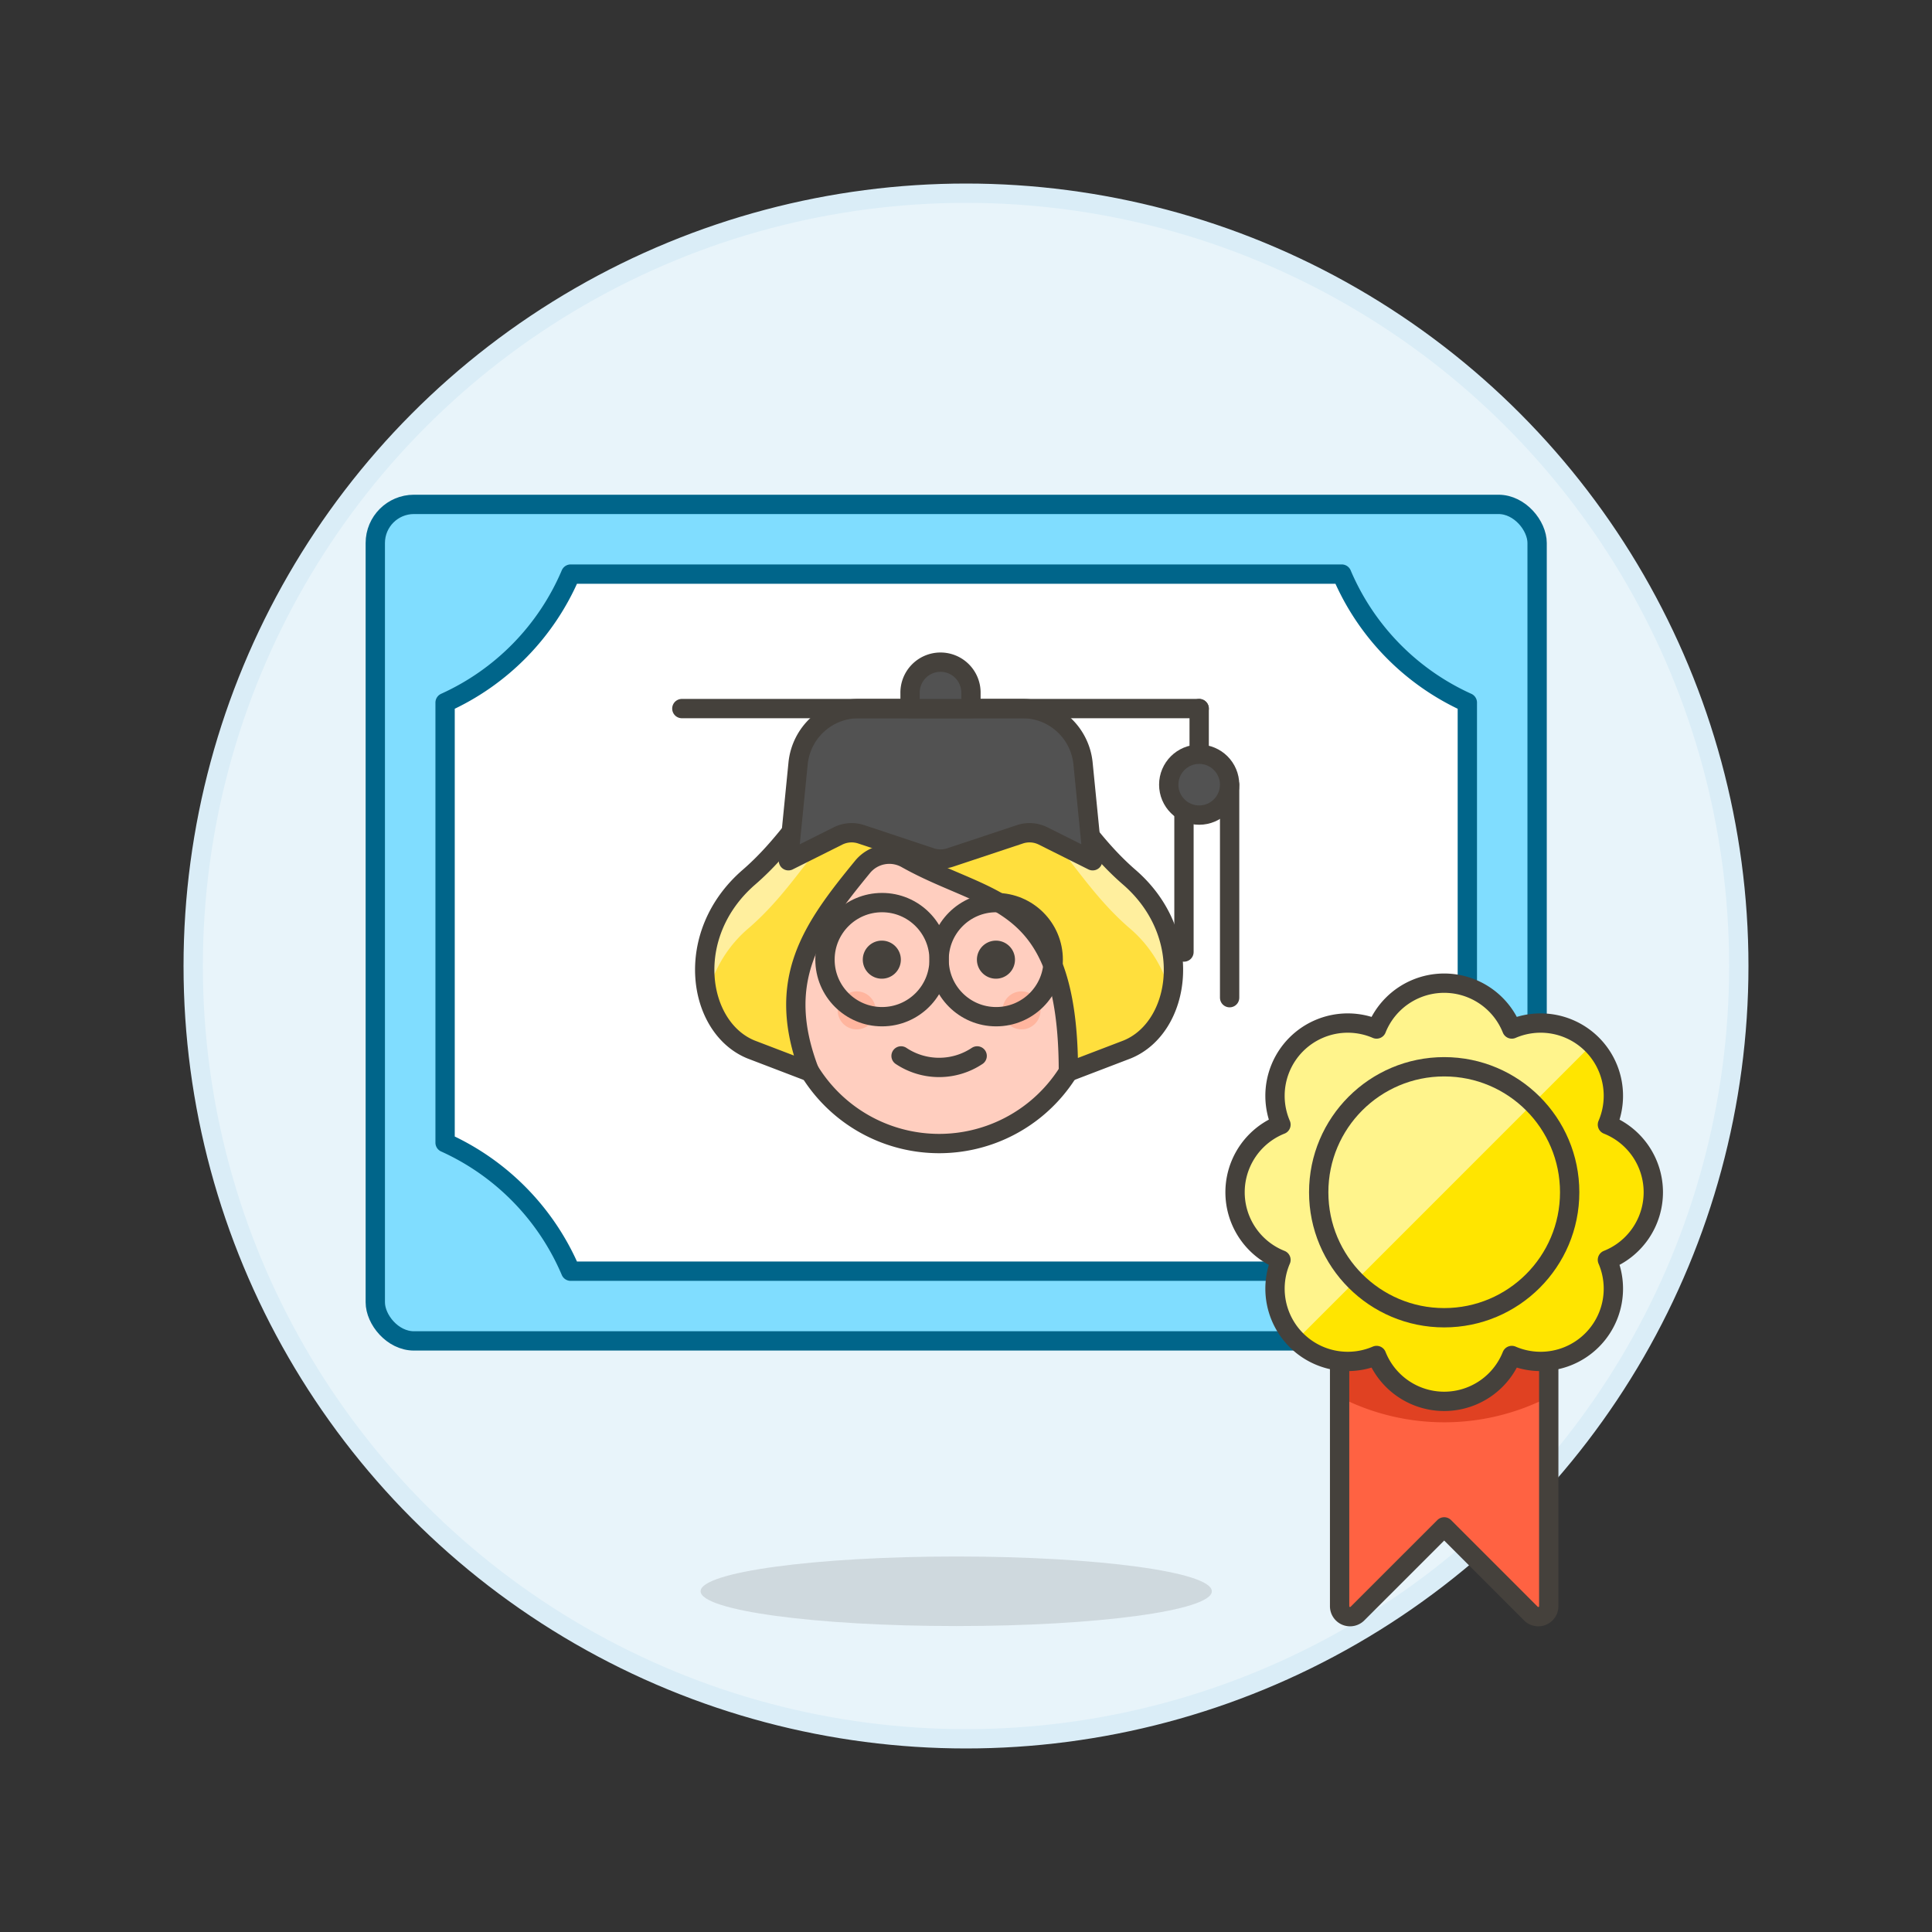
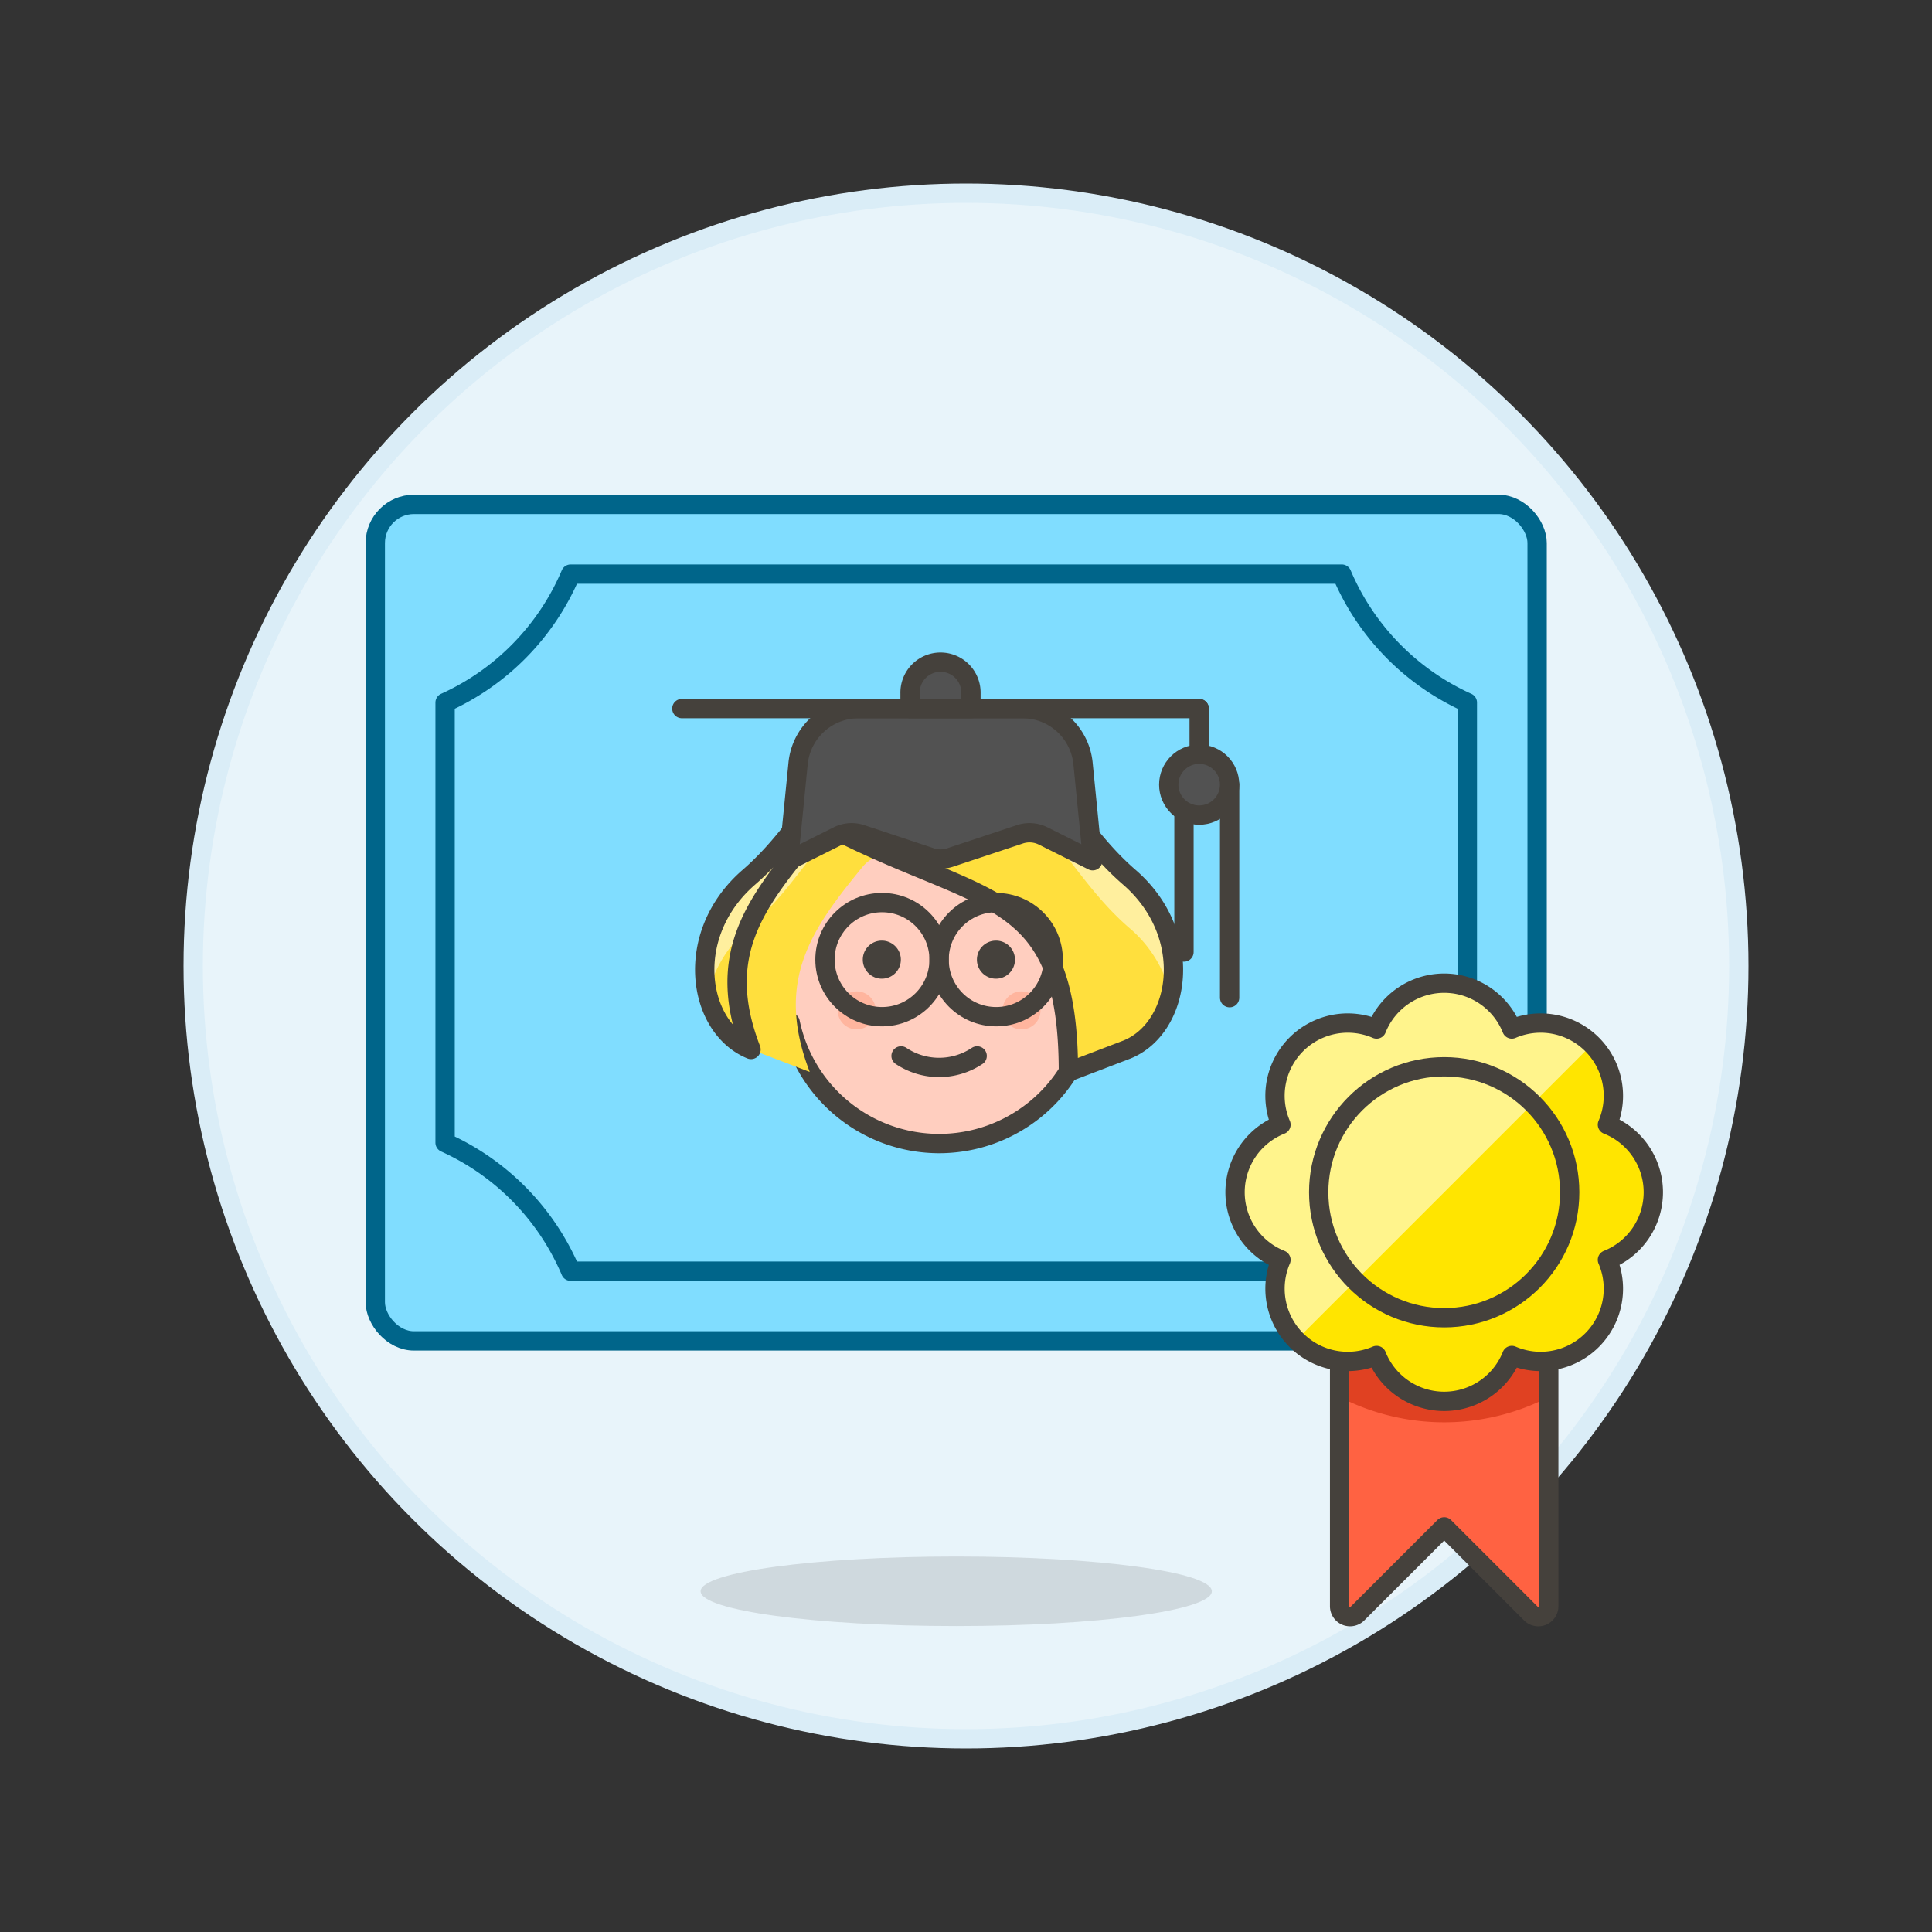
<svg xmlns="http://www.w3.org/2000/svg" viewBox="0 0 100 100">
  <rect x="0" y="0" width="100" height="100" fill="#333333" stroke="none" />
  <g class="nc-icon-wrapper">
    <defs />
    <circle class="a" cx="50" cy="50" r="40" fill="#e8f4fa" stroke="#daedf7" stroke-miterlimit="10" />
    <path class="b" d="M62.724 82.364c0-1-5.923-1.8-13.23-1.8s-13.23.808-13.23 1.8 5.923 1.8 13.23 1.8 13.23-.803 13.23-1.8z" fill="#45413c" opacity="0.15" />
    <rect class="c" x="19.425" y="26.107" width="60.136" height="43.298" rx="2" ry="2" style="" fill="#fffacf" />
    <rect class="d" x="19.425" y="26.107" width="60.136" height="43.298" rx="2" ry="2" fill="#80ddff" stroke="#00658a" stroke-linecap="round" stroke-linejoin="round" />
-     <path class="e" d="M69.449 29.715H29.538a12.784 12.784 0 0 1-6.5 6.652v22.777a12.789 12.789 0 0 1 6.5 6.653h39.911a12.784 12.784 0 0 1 6.5-6.653V36.367a12.778 12.778 0 0 1-6.5-6.652z" style="" fill="#fff" />
    <path class="f" d="M69.449 29.715H29.538a12.784 12.784 0 0 1-6.5 6.652v22.777a12.789 12.789 0 0 1 6.5 6.653h39.911a12.784 12.784 0 0 1 6.5-6.653V36.367a12.778 12.778 0 0 1-6.5-6.652z" stroke="#00658a" stroke-linecap="round" stroke-linejoin="round" fill="none" />
    <path class="g" d="M69.338 67.124v16.012a.541.541 0 0 0 .924.383l4.489-4.488 4.488 4.488a.541.541 0 0 0 .924-.383V67.124z" style="" fill="#ff6242" />
    <path class="h" d="M69.338 72.308a11.836 11.836 0 0 0 10.825 0v-5.184H69.338z" style="" fill="#e04122" />
    <path class="i" d="M69.338 67.124v16.012a.541.541 0 0 0 .924.383l4.489-4.488 4.488 4.488a.541.541 0 0 0 .924-.383V67.124z" stroke-linecap="round" stroke-linejoin="round" fill="none" stroke="#45413c" />
    <g>
      <path class="j" d="M85.575 61.712a3.766 3.766 0 0 0-2.375-3.5 3.766 3.766 0 0 0-4.949-4.95 3.768 3.768 0 0 0-7 0 3.766 3.766 0 0 0-4.949 4.95 3.766 3.766 0 0 0 0 7 3.766 3.766 0 0 0 4.948 4.948 3.767 3.767 0 0 0 7 0 3.766 3.766 0 0 0 4.95-4.949 3.766 3.766 0 0 0 2.375-3.499z" style="" fill="#ffe500" />
      <path class="k" d="M82.405 54.057a3.768 3.768 0 0 0-4.154-.8 3.768 3.768 0 0 0-7 0 3.766 3.766 0 0 0-4.949 4.95 3.766 3.766 0 0 0 0 7 3.765 3.765 0 0 0 .8 4.154z" style="" fill="#fff48c" />
      <circle class="i" cx="74.751" cy="61.711" r="6.495" stroke-linecap="round" stroke-linejoin="round" fill="none" stroke="#45413c" />
      <path class="i" d="M85.575 61.711a3.766 3.766 0 0 0-2.375-3.5 3.766 3.766 0 0 0-4.949-4.95 3.768 3.768 0 0 0-7 0 3.766 3.766 0 0 0-4.949 4.95 3.766 3.766 0 0 0 0 7 3.766 3.766 0 0 0 4.949 4.949 3.767 3.767 0 0 0 7 0 3.766 3.766 0 0 0 4.949-4.95 3.766 3.766 0 0 0 2.375-3.499z" stroke-linecap="round" stroke-linejoin="round" fill="none" stroke="#45413c" />
    </g>
    <g>
      <path class="l" d="M57.8 51.312a1.616 1.616 0 0 0-1.313-1.574v-1.051a7.876 7.876 0 1 0-15.751 0v1.051a1.607 1.607 0 0 0 .164 3.182 7.876 7.876 0 0 0 15.421 0 1.624 1.624 0 0 0 1.479-1.608z" stroke-linecap="round" stroke-linejoin="round" stroke="#45413c" fill="#ffcebf" />
      <circle class="m" cx="44.342" cy="52.297" r=".984" style="" fill="#ffb59e" />
      <circle class="m" cx="52.874" cy="52.297" r=".984" style="" fill="#ffb59e" />
      <path class="i" d="M46.639 54.654a3.549 3.549 0 0 0 3.938 0" stroke-linecap="round" stroke-linejoin="round" fill="none" stroke="#45413c" />
      <path class="n" d="M58.452 45.405c-3.661-3.172-4.214-7.219-9.844-7.219s-6.183 4.047-9.845 7.219c-3.433 2.974-2.671 7.781.109 8.915l3.04 1.163c-1.83-4.738.1-7.4 2.742-10.623a1.791 1.791 0 0 1 2.263-.412C51.23 46.87 55.3 46.3 55.3 55.483l3.04-1.163c2.783-1.134 3.545-5.941.112-8.915z" style="" fill="#ffdf3d" />
      <path class="o" d="M38.763 48.03c3.661-3.172 4.214-7.219 9.844-7.219s6.183 4.047 9.845 7.219a6.513 6.513 0 0 1 2.134 3.46 6.175 6.175 0 0 0-2.134-6.085c-3.662-3.172-4.215-7.219-9.845-7.219s-6.183 4.047-9.844 7.219a6.172 6.172 0 0 0-2.133 6.085 6.511 6.511 0 0 1 2.133-3.46z" style="" fill="#ffef9e" />
-       <path class="i" d="M58.452 45.405c-3.661-3.172-4.214-7.219-9.844-7.219s-6.183 4.047-9.845 7.219c-3.433 2.974-2.671 7.781.109 8.915l3.04 1.163c-1.83-4.738.1-7.4 2.742-10.623a1.791 1.791 0 0 1 2.263-.412C51.23 46.87 55.3 46.3 55.3 55.483l3.04-1.163c2.783-1.134 3.545-5.941.112-8.915z" stroke-linecap="round" stroke-linejoin="round" fill="none" stroke="#45413c" />
+       <path class="i" d="M58.452 45.405c-3.661-3.172-4.214-7.219-9.844-7.219s-6.183 4.047-9.845 7.219c-3.433 2.974-2.671 7.781.109 8.915c-1.83-4.738.1-7.4 2.742-10.623a1.791 1.791 0 0 1 2.263-.412C51.23 46.87 55.3 46.3 55.3 55.483l3.04-1.163c2.783-1.134 3.545-5.941.112-8.915z" stroke-linecap="round" stroke-linejoin="round" fill="none" stroke="#45413c" />
      <circle class="p" cx="51.561" cy="49.671" r="2.953" stroke-miterlimit="10" fill="none" stroke="#45413c" />
      <circle class="p" cx="45.654" cy="49.671" r="2.953" stroke-miterlimit="10" fill="none" stroke="#45413c" />
      <path class="q" d="M45.644 48.687a.985.985 0 1 0 .984.984.985.985 0 0 0-.984-.984z" style="" fill="#45413c" />
      <path class="q" d="M51.55 48.687a.985.985 0 1 0 .985.984.985.985 0 0 0-.985-.984z" style="" fill="#45413c" />
      <g>
        <path class="r" d="M52.918 36.676h-8.475a3.15 3.15 0 0 0-3.134 2.837l-.5 5.039 2.566-1.283a1.576 1.576 0 0 1 1.2-.086l3.608 1.2a1.574 1.574 0 0 0 1 0l3.608-1.2a1.576 1.576 0 0 1 1.2.086l2.566 1.283-.5-5.039a3.15 3.15 0 0 0-3.139-2.837z" stroke-linecap="round" stroke-linejoin="round" stroke="#45413c" fill="#525252" />
        <path class="i" d="M35.292 36.676h26.777" stroke-linecap="round" stroke-linejoin="round" fill="none" stroke="#45413c" />
        <path class="r" d="M50.256 35.889a1.576 1.576 0 1 0-3.151 0v.787h3.151z" stroke-linecap="round" stroke-linejoin="round" stroke="#45413c" fill="#525252" />
        <path class="i" d="M63.645 51.64V40.614" stroke-linecap="round" stroke-linejoin="round" fill="none" stroke="#45413c" />
        <path class="i" d="M61.282 49.277v-8.663" stroke-linecap="round" stroke-linejoin="round" fill="none" stroke="#45413c" />
        <path class="i" d="M62.069 39.039v-2.363" stroke-linecap="round" stroke-linejoin="round" fill="none" stroke="#45413c" />
        <circle class="r" cx="62.069" cy="40.614" r="1.575" stroke-linecap="round" stroke-linejoin="round" stroke="#45413c" fill="#525252" />
      </g>
    </g>
  </g>
</svg>